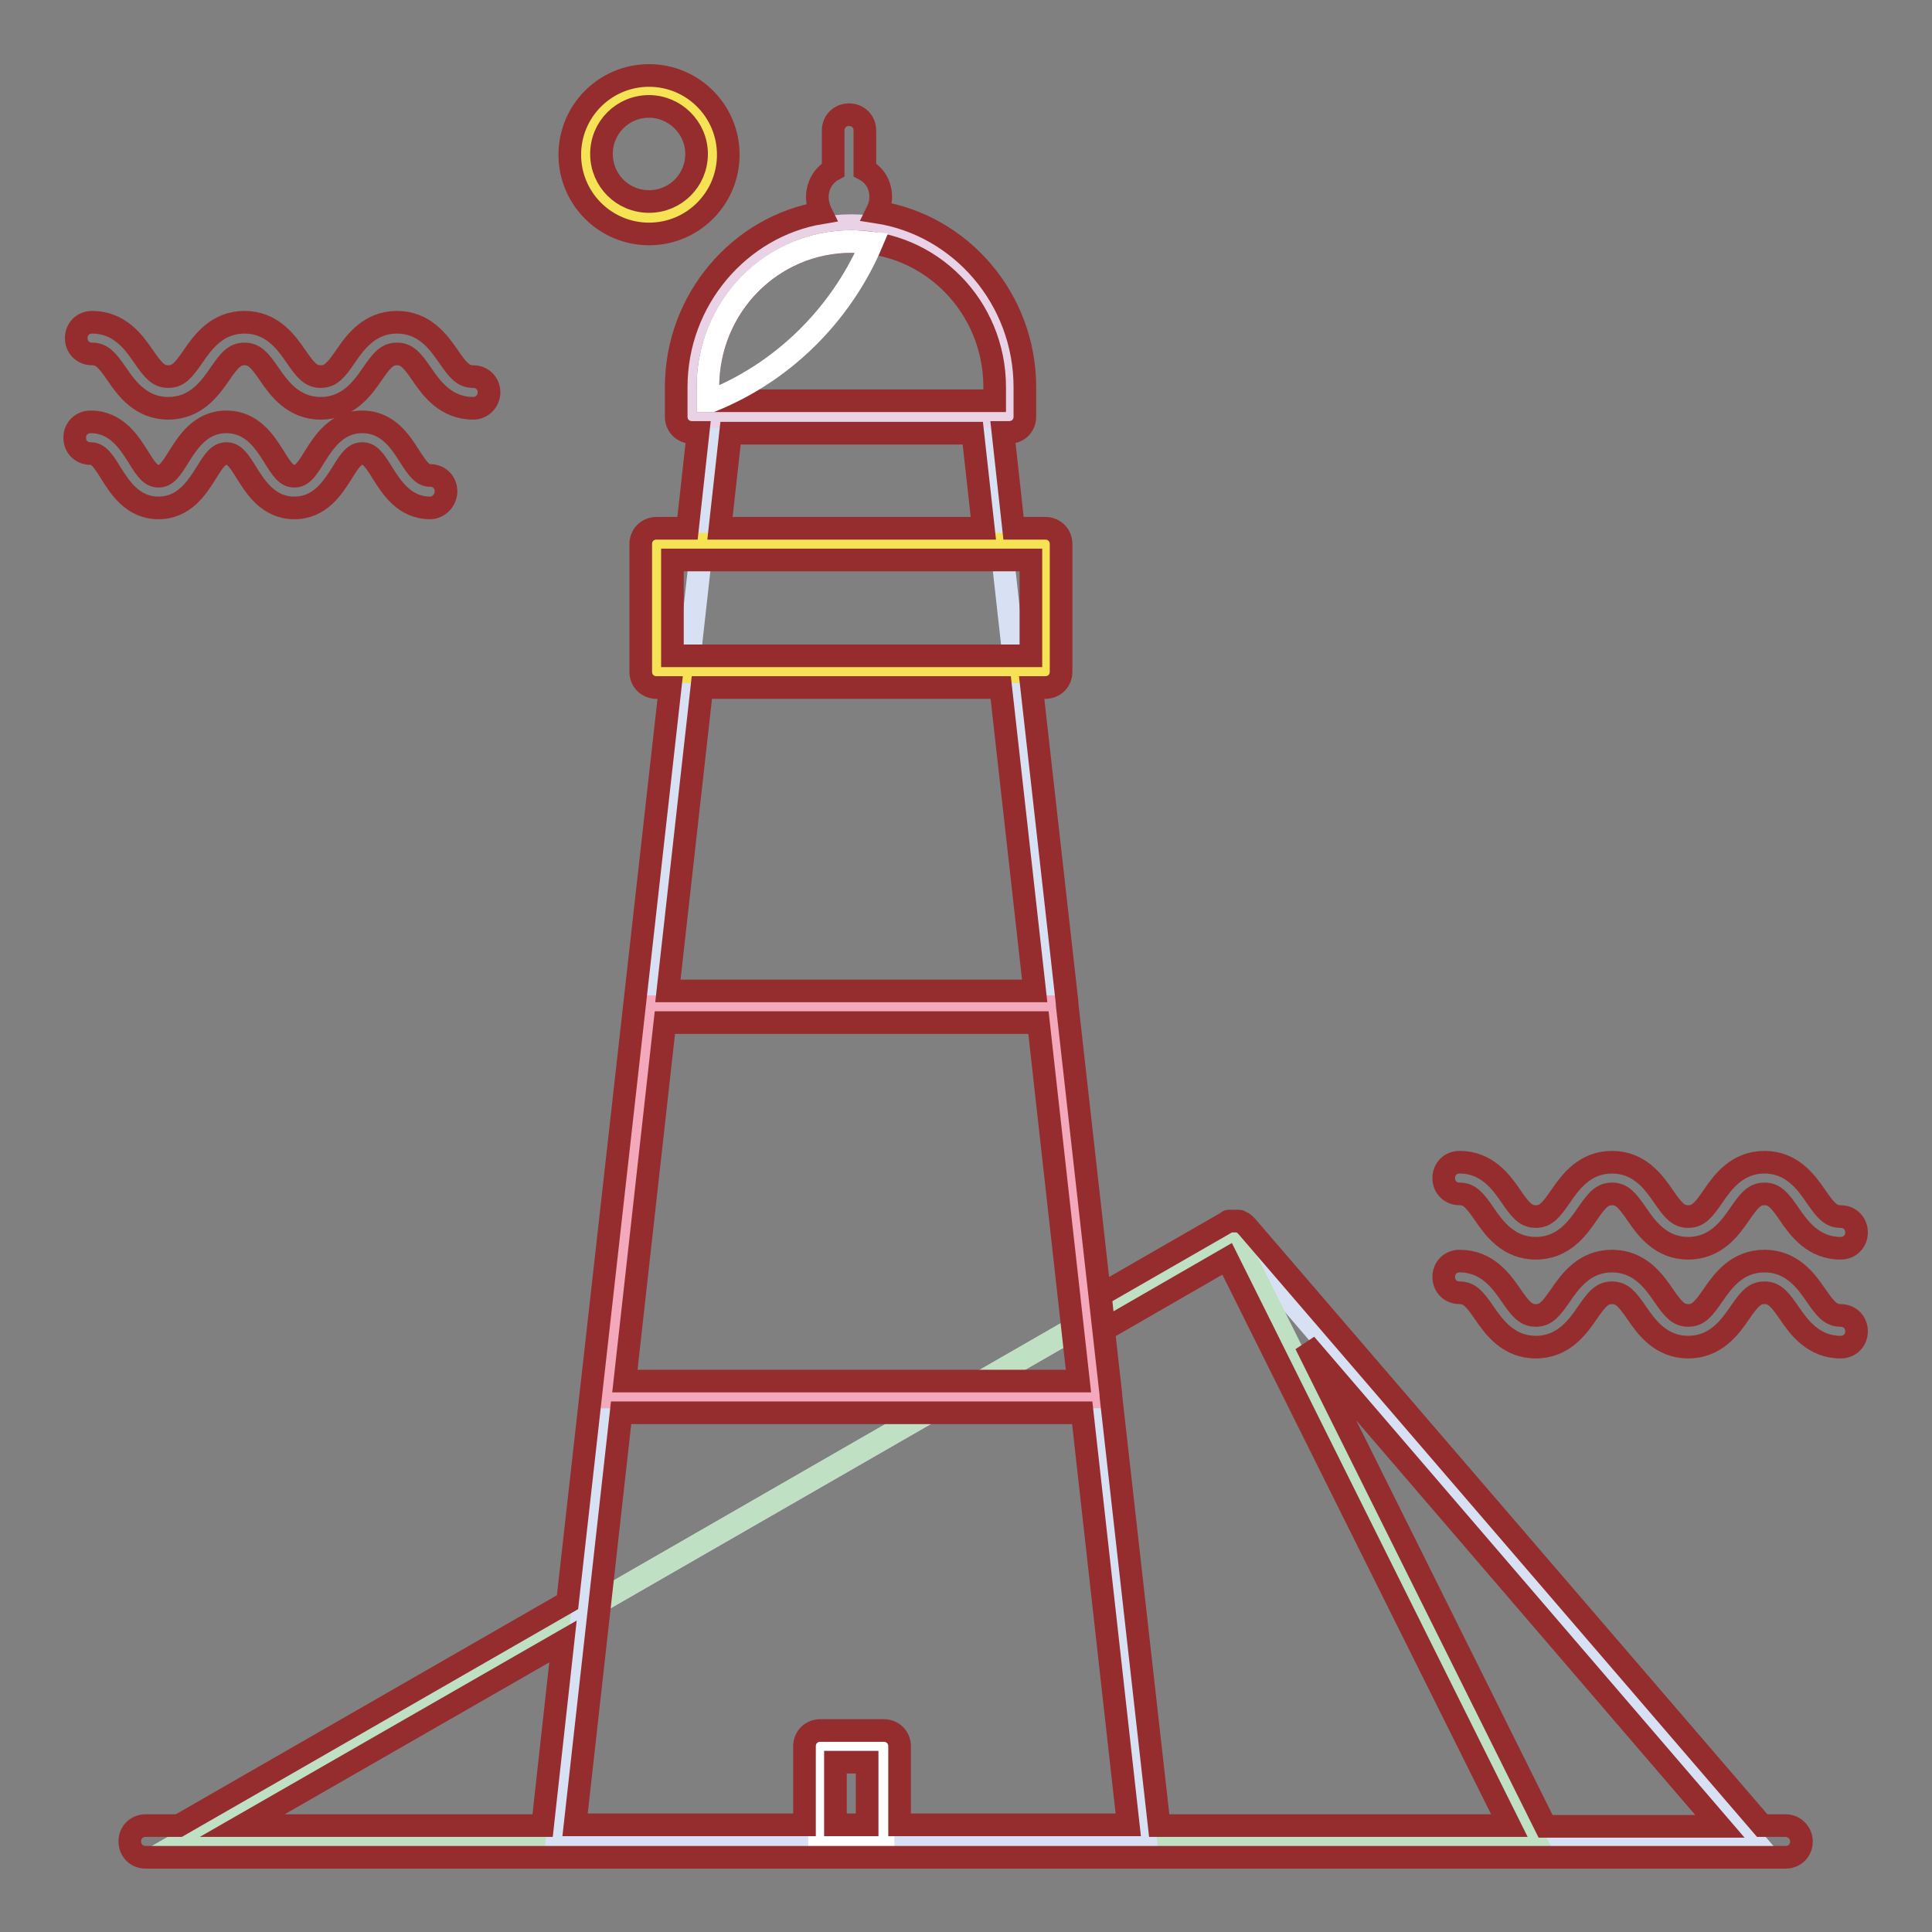
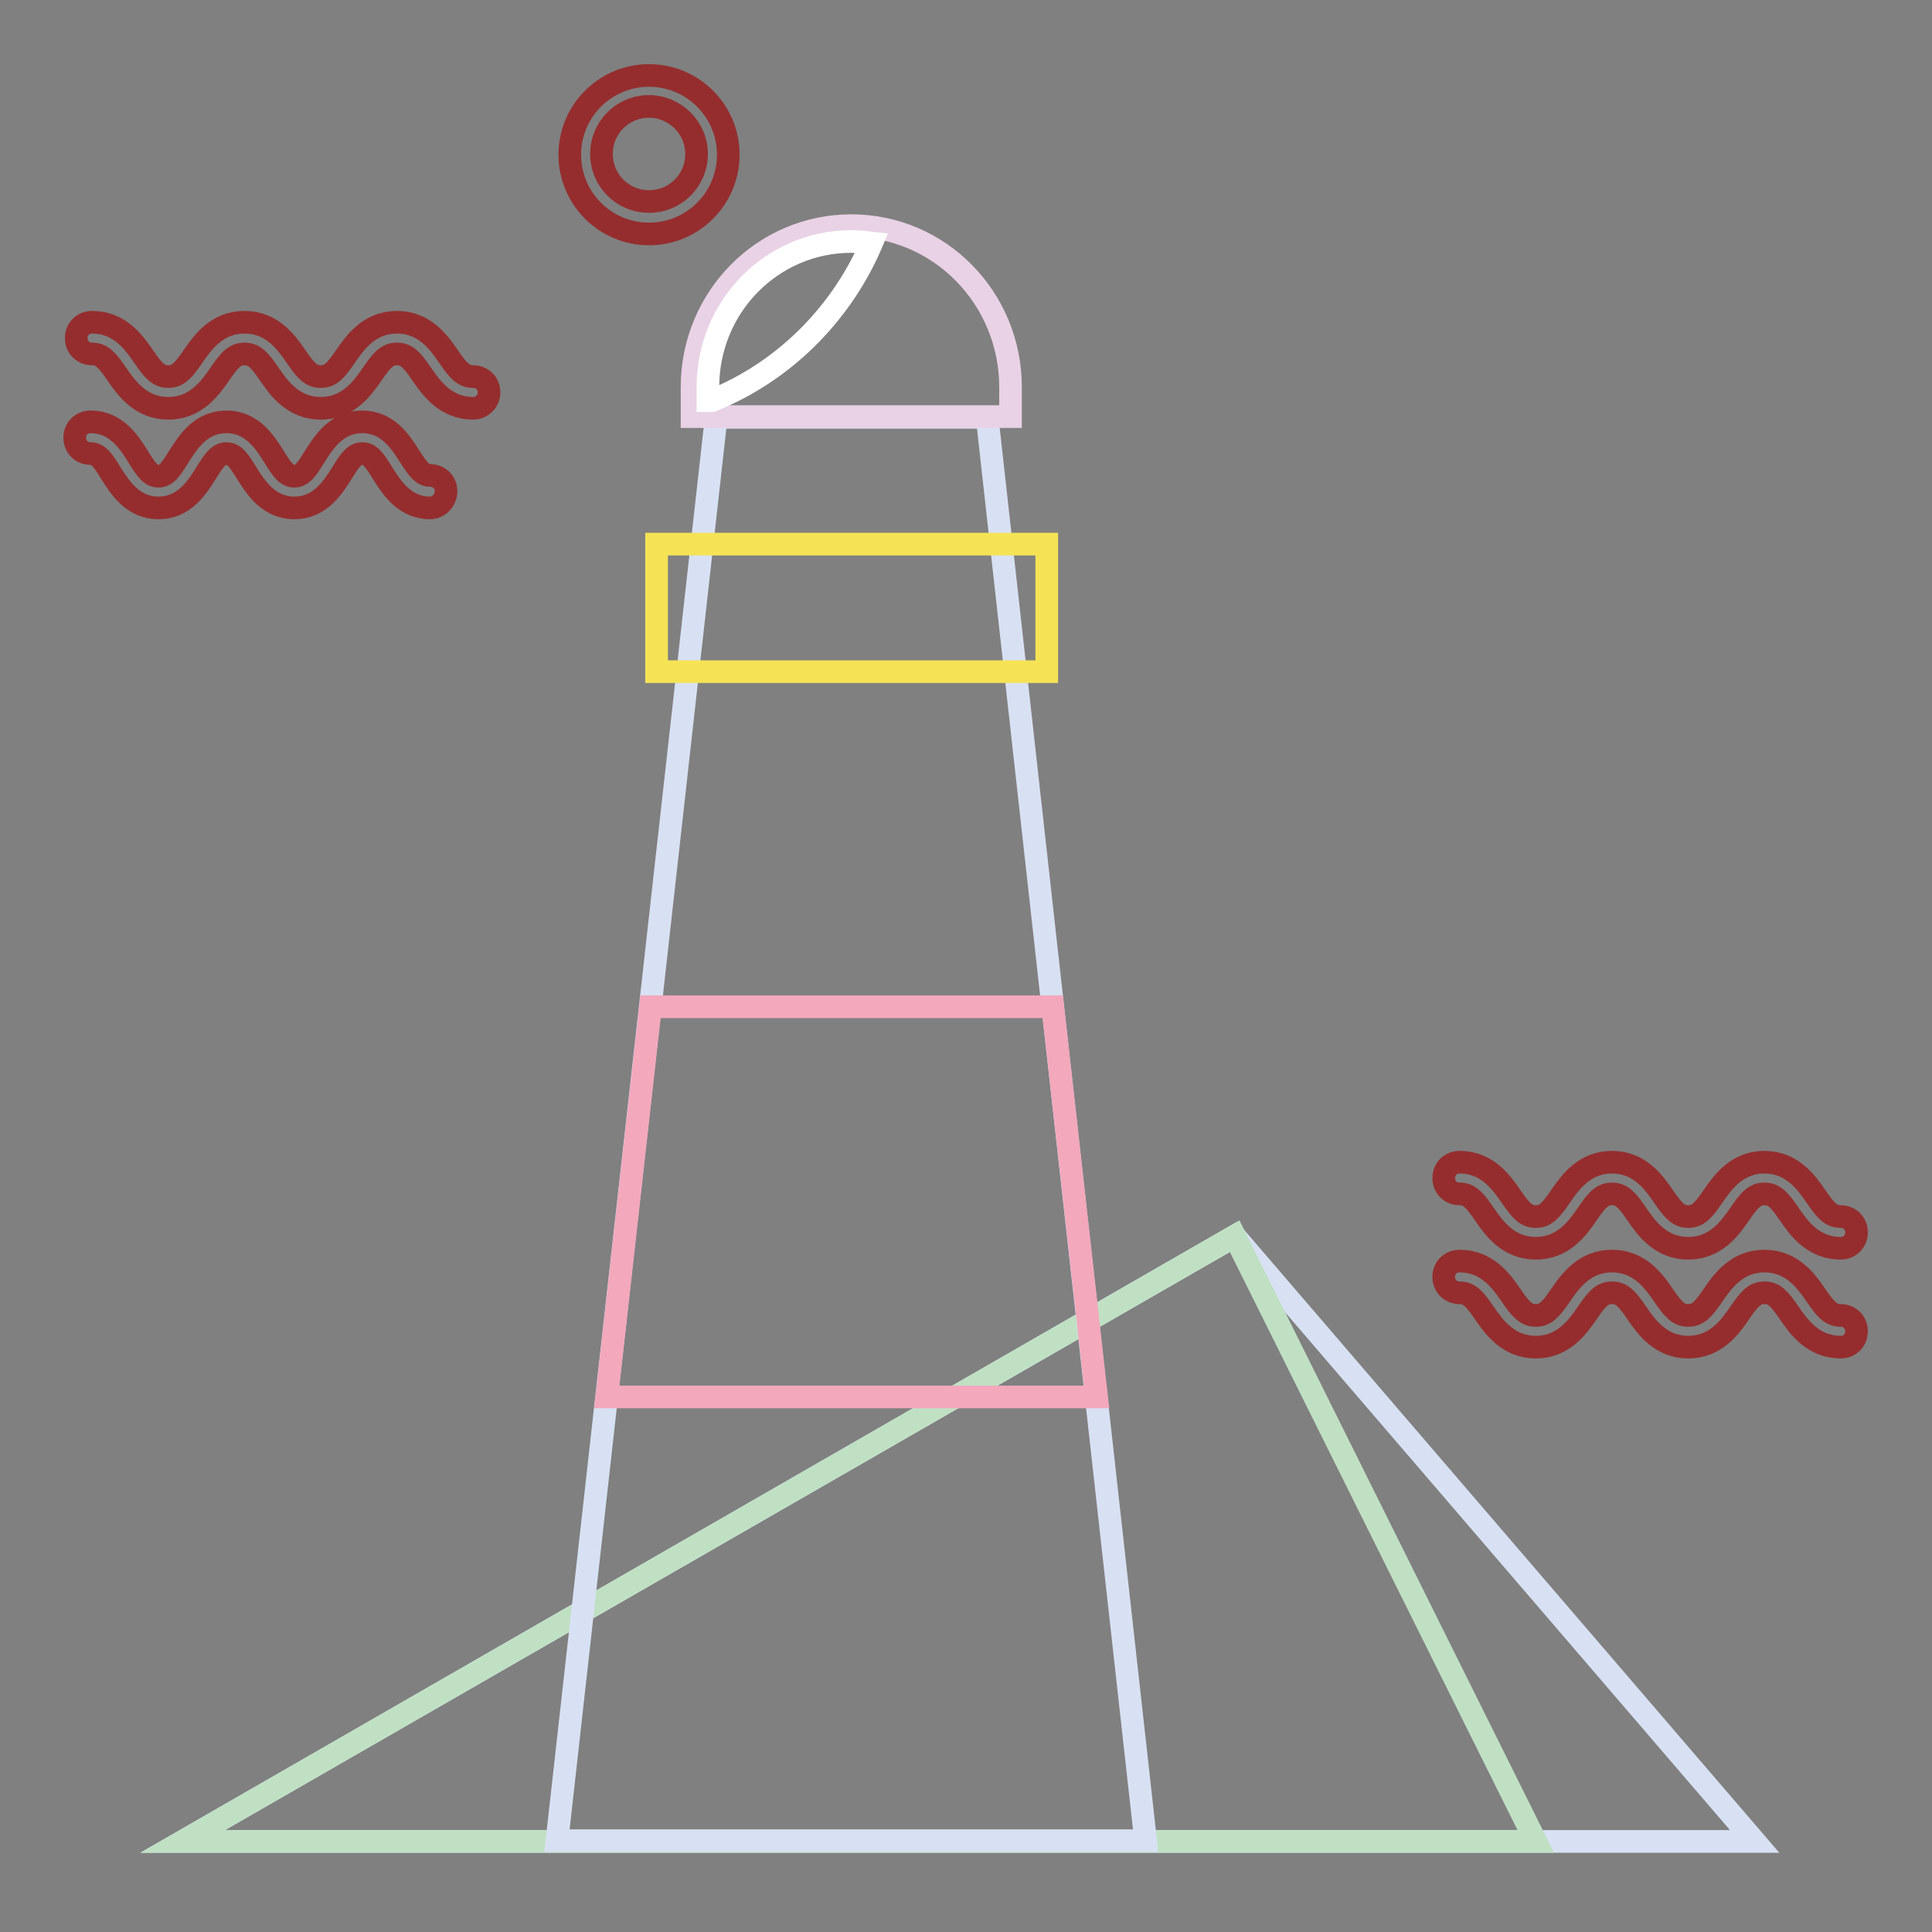
<svg xmlns="http://www.w3.org/2000/svg" version="1.1" x="0px" y="0px" viewBox="0 0 256 256" enable-background="new 0 0 256 256" xml:space="preserve">
  <rect x="0" y="0" width="256" height="256" fill="#808080" stroke="none" />
  <g>
    <path stroke-width="3" fill-opacity="0" stroke="#952d2e" d="M243.9,178.5c-3.6,0-5.5-2.6-6.8-4.5c-1.3-1.9-2-2.7-3.3-2.7s-2,0.8-3.3,2.7c-1.3,1.9-3.2,4.5-6.8,4.5 s-5.5-2.6-6.8-4.5c-1.3-1.9-2-2.7-3.3-2.7s-2,0.8-3.3,2.7c-1.3,1.9-3.2,4.5-6.8,4.5c-3.6,0-5.5-2.6-6.8-4.5c-1.3-1.9-2-2.7-3.3-2.7 c-1.2,0-2.1-0.9-2.1-2.1s0.9-2.1,2.1-2.1c3.6,0,5.5,2.6,6.8,4.5c1.3,1.9,2,2.7,3.3,2.7s2-0.8,3.3-2.7c1.3-1.9,3.2-4.5,6.8-4.5 c3.6,0,5.5,2.6,6.8,4.5c1.3,1.9,2,2.7,3.3,2.7s2-0.8,3.3-2.7c1.3-1.9,3.2-4.5,6.8-4.5s5.5,2.6,6.8,4.5c1.3,1.9,2,2.7,3.3,2.7 c1.2,0,2.1,0.9,2.1,2.1C246,177.6,245.1,178.5,243.9,178.5z M243.9,165.4c-3.6,0-5.5-2.6-6.8-4.5c-1.3-1.9-2-2.7-3.3-2.7 s-2,0.8-3.3,2.7c-1.3,1.9-3.2,4.5-6.8,4.5s-5.5-2.6-6.8-4.5c-1.3-1.9-2-2.7-3.3-2.7s-2,0.8-3.3,2.7c-1.3,1.9-3.2,4.5-6.8,4.5 c-3.6,0-5.5-2.6-6.8-4.5c-1.3-1.9-2-2.7-3.3-2.7c-1.2,0-2.1-0.9-2.1-2.1c0-1.2,0.9-2.1,2.1-2.1c3.6,0,5.5,2.6,6.8,4.5 c1.3,1.9,2,2.7,3.3,2.7s2-0.8,3.3-2.7c1.3-1.9,3.2-4.5,6.8-4.5c3.6,0,5.5,2.6,6.8,4.5c1.3,1.9,2,2.7,3.3,2.7s2-0.8,3.3-2.7 c1.3-1.9,3.2-4.5,6.8-4.5s5.5,2.6,6.8,4.5c1.3,1.9,2,2.7,3.3,2.7c1.2,0,2.1,0.9,2.1,2.1S245.1,165.4,243.9,165.4z M57,67.3 c-3.4,0-5.1-2.7-6.3-4.6c-1.1-1.8-1.7-2.6-2.7-2.6c-1,0-1.6,0.8-2.7,2.6c-1.2,1.9-2.9,4.6-6.3,4.6c-3.4,0-5.1-2.7-6.3-4.6 c-1.1-1.8-1.7-2.6-2.7-2.6c-1,0-1.6,0.8-2.7,2.6c-1.2,1.9-2.9,4.6-6.3,4.6c-3.4,0-5.1-2.7-6.3-4.6c-1.1-1.8-1.7-2.6-2.7-2.6 c-1.2,0-2.1-0.9-2.1-2.1s0.9-2.1,2.1-2.1c3.4,0,5.1,2.7,6.3,4.6c1.1,1.8,1.7,2.6,2.7,2.6s1.6-0.8,2.7-2.6c1.2-1.9,2.9-4.6,6.3-4.6 c3.4,0,5.1,2.7,6.3,4.6c1.1,1.8,1.7,2.6,2.7,2.6c1,0,1.6-0.8,2.7-2.6c1.2-1.9,2.9-4.6,6.3-4.6c3.4,0,5.1,2.7,6.3,4.6 C55.4,62.2,56,63,57,63c1.2,0,2.1,0.9,2.1,2.1S58.1,67.3,57,67.3z M62.7,54.1c-3.6,0-5.5-2.6-6.8-4.5c-1.3-1.9-2-2.7-3.3-2.7 s-2,0.8-3.3,2.7c-1.3,1.9-3.2,4.5-6.8,4.5c-3.6,0-5.5-2.6-6.8-4.5c-1.3-1.9-2-2.7-3.3-2.7s-2,0.8-3.3,2.7c-1.3,1.9-3.2,4.5-6.8,4.5 c-3.6,0-5.5-2.6-6.8-4.5c-1.3-1.9-2-2.7-3.3-2.7c-1.2,0-2.1-0.9-2.1-2.1c0-1.2,0.9-2.1,2.1-2.1c3.6,0,5.5,2.6,6.8,4.5 c1.3,1.9,2,2.7,3.3,2.7s2-0.8,3.3-2.7c1.3-1.9,3.2-4.5,6.8-4.5c3.6,0,5.5,2.6,6.8,4.5c1.3,1.9,2,2.7,3.3,2.7s2-0.8,3.3-2.7 c1.3-1.9,3.2-4.5,6.8-4.5c3.6,0,5.5,2.6,6.8,4.5c1.3,1.9,2,2.7,3.3,2.7c1.2,0,2.1,0.9,2.1,2.1C64.8,53.1,63.9,54.1,62.7,54.1z" />
-     <path stroke-width="3" fill-opacity="0" stroke="#f5e355" d="M77.5,20.4c0,4.7,3.8,8.4,8.4,8.4c4.7,0,8.4-3.8,8.4-8.4S90.6,12,86,12C81.3,12,77.5,15.8,77.5,20.4z" />
    <path stroke-width="3" fill-opacity="0" stroke="#952d2e" d="M86,31c-5.8,0-10.5-4.7-10.5-10.5c0-5.8,4.7-10.5,10.5-10.5s10.5,4.7,10.5,10.5C96.5,26.3,91.8,31,86,31z  M86,14.1c-3.5,0-6.3,2.8-6.3,6.3c0,3.5,2.8,6.3,6.3,6.3c3.5,0,6.3-2.8,6.3-6.3C92.3,16.9,89.4,14.1,86,14.1z" />
    <path stroke-width="3" fill-opacity="0" stroke="#d8e1f3" d="M232.5,244H24.2l139.4-80.2L232.5,244z" />
    <path stroke-width="3" fill-opacity="0" stroke="#c0e0c4" d="M203.5,244H24.2l139.4-80.2L203.5,244z" />
    <path stroke-width="3" fill-opacity="0" stroke="#d8e1f3" d="M151.8,243.9h-78L94.9,55.3h35.9L151.8,243.9z" />
    <path stroke-width="3" fill-opacity="0" stroke="#f5e355" d="M87,72.1h51.7V89H87V72.1z" />
    <path stroke-width="3" fill-opacity="0" stroke="#e9d2e5" d="M133.9,55.2H91.7v-3.9c0-11.8,9.4-21.4,21.1-21.4c11.7,0,21.1,9.6,21.1,21.4V55.2z" />
    <path stroke-width="3" fill-opacity="0" stroke="#f3a8bc" d="M80.4,185.1h64.9l-5.8-51.7H86.2L80.4,185.1z" />
-     <path stroke-width="3" fill-opacity="0" stroke="#ffffff" d="M108.6,231.4h8.4V244h-8.4V231.4z" />
-     <path stroke-width="3" fill-opacity="0" stroke="#952d2e" d="M236.6,241.9h-3.1l-68.3-79.4l-0.1-0.1c-0.2-0.2-0.4-0.4-0.7-0.5h0c-0.1,0-0.1-0.1-0.2-0.1h0h0 c-0.1,0-0.1,0-0.2,0H164c-0.1,0-0.1,0-0.2,0h-0.5c0,0-0.1,0-0.1,0c0,0-0.1,0-0.1,0c0,0-0.1,0-0.1,0c0,0-0.1,0-0.1,0 c0,0-0.1,0-0.1,0c0,0-0.1,0-0.1,0.1h0l-0.2,0.1l-16.7,9.6l0.5,4.6l16.3-9.4l37.4,75.1h-46.4l-6.4-56.9v-0.2l-5.8-51.7 c0-0.1,0-0.1,0-0.2l-4.7-41.8h1.8c1.2,0,2.1-0.9,2.1-2.1V72.1c0-1.2-0.9-2.1-2.1-2.1h-4.2l-1.4-12.7h0.8c1.2,0,2.1-0.9,2.1-2.1 v-3.9c0-11.7-8.5-21.5-19.6-23.2c0.3-0.6,0.5-1.3,0.5-2c0-1.6-0.8-2.9-2.1-3.6v-5.2c0-1.2-0.9-2.1-2.1-2.1s-2.1,0.9-2.1,2.1v5.2 c-1.3,0.7-2.1,2.1-2.1,3.6c0,0.7,0.2,1.5,0.5,2.1C98,30,89.6,39.7,89.6,51.3v3.9c0,1.2,0.9,2.1,2.1,2.1h0.8L91.1,70H87 c-1.2,0-2.1,0.9-2.1,2.1V89c0,1.2,0.9,2.1,2.1,2.1h1.8L75.2,212.3l-51.5,29.6h-4.4c-1.2,0-2.1,0.9-2.1,2.1c0,1.2,0.9,2.1,2.1,2.1 h217.3c1.2,0,2.1-0.9,2.1-2.1C238.7,242.9,237.8,241.9,236.6,241.9z M110.7,241.8v-8.3h4.2v8.3H110.7z M173,178.1l54.9,63.9h-23.1 L173,178.1z M93.8,51.3c0-10.6,8.5-19.3,19-19.3c10.5,0,19,8.6,19,19.3v1.8h-38V51.3z M130.3,70H95.4l1.4-12.6h32.1L130.3,70z  M89.1,74.2h47.5v12.7H89.1L89.1,74.2L89.1,74.2z M93,91.1h39.6l4.5,40.2H88.5L93,91.1z M88.1,135.5h49.5l5.3,47.5H82.8L88.1,135.5 z M82.3,187.2h61.1l6.1,54.6h-30.3v-10.4c0-1.2-0.9-2.1-2.1-2.1h-8.4c-1.2,0-2.1,0.9-2.1,2.1v10.4H76.2L82.3,187.2z M74.6,217.5 l-2.7,24.4H32.1L74.6,217.5z" />
    <path stroke-width="3" fill-opacity="0" stroke="#ffffff" d="M115.5,32.2c-0.9-0.1-1.8-0.2-2.7-0.2c-10.5,0-19,8.6-19,19.3v1.8h0.5C104.7,48.9,111.9,40.7,115.5,32.2z" />
  </g>
</svg>